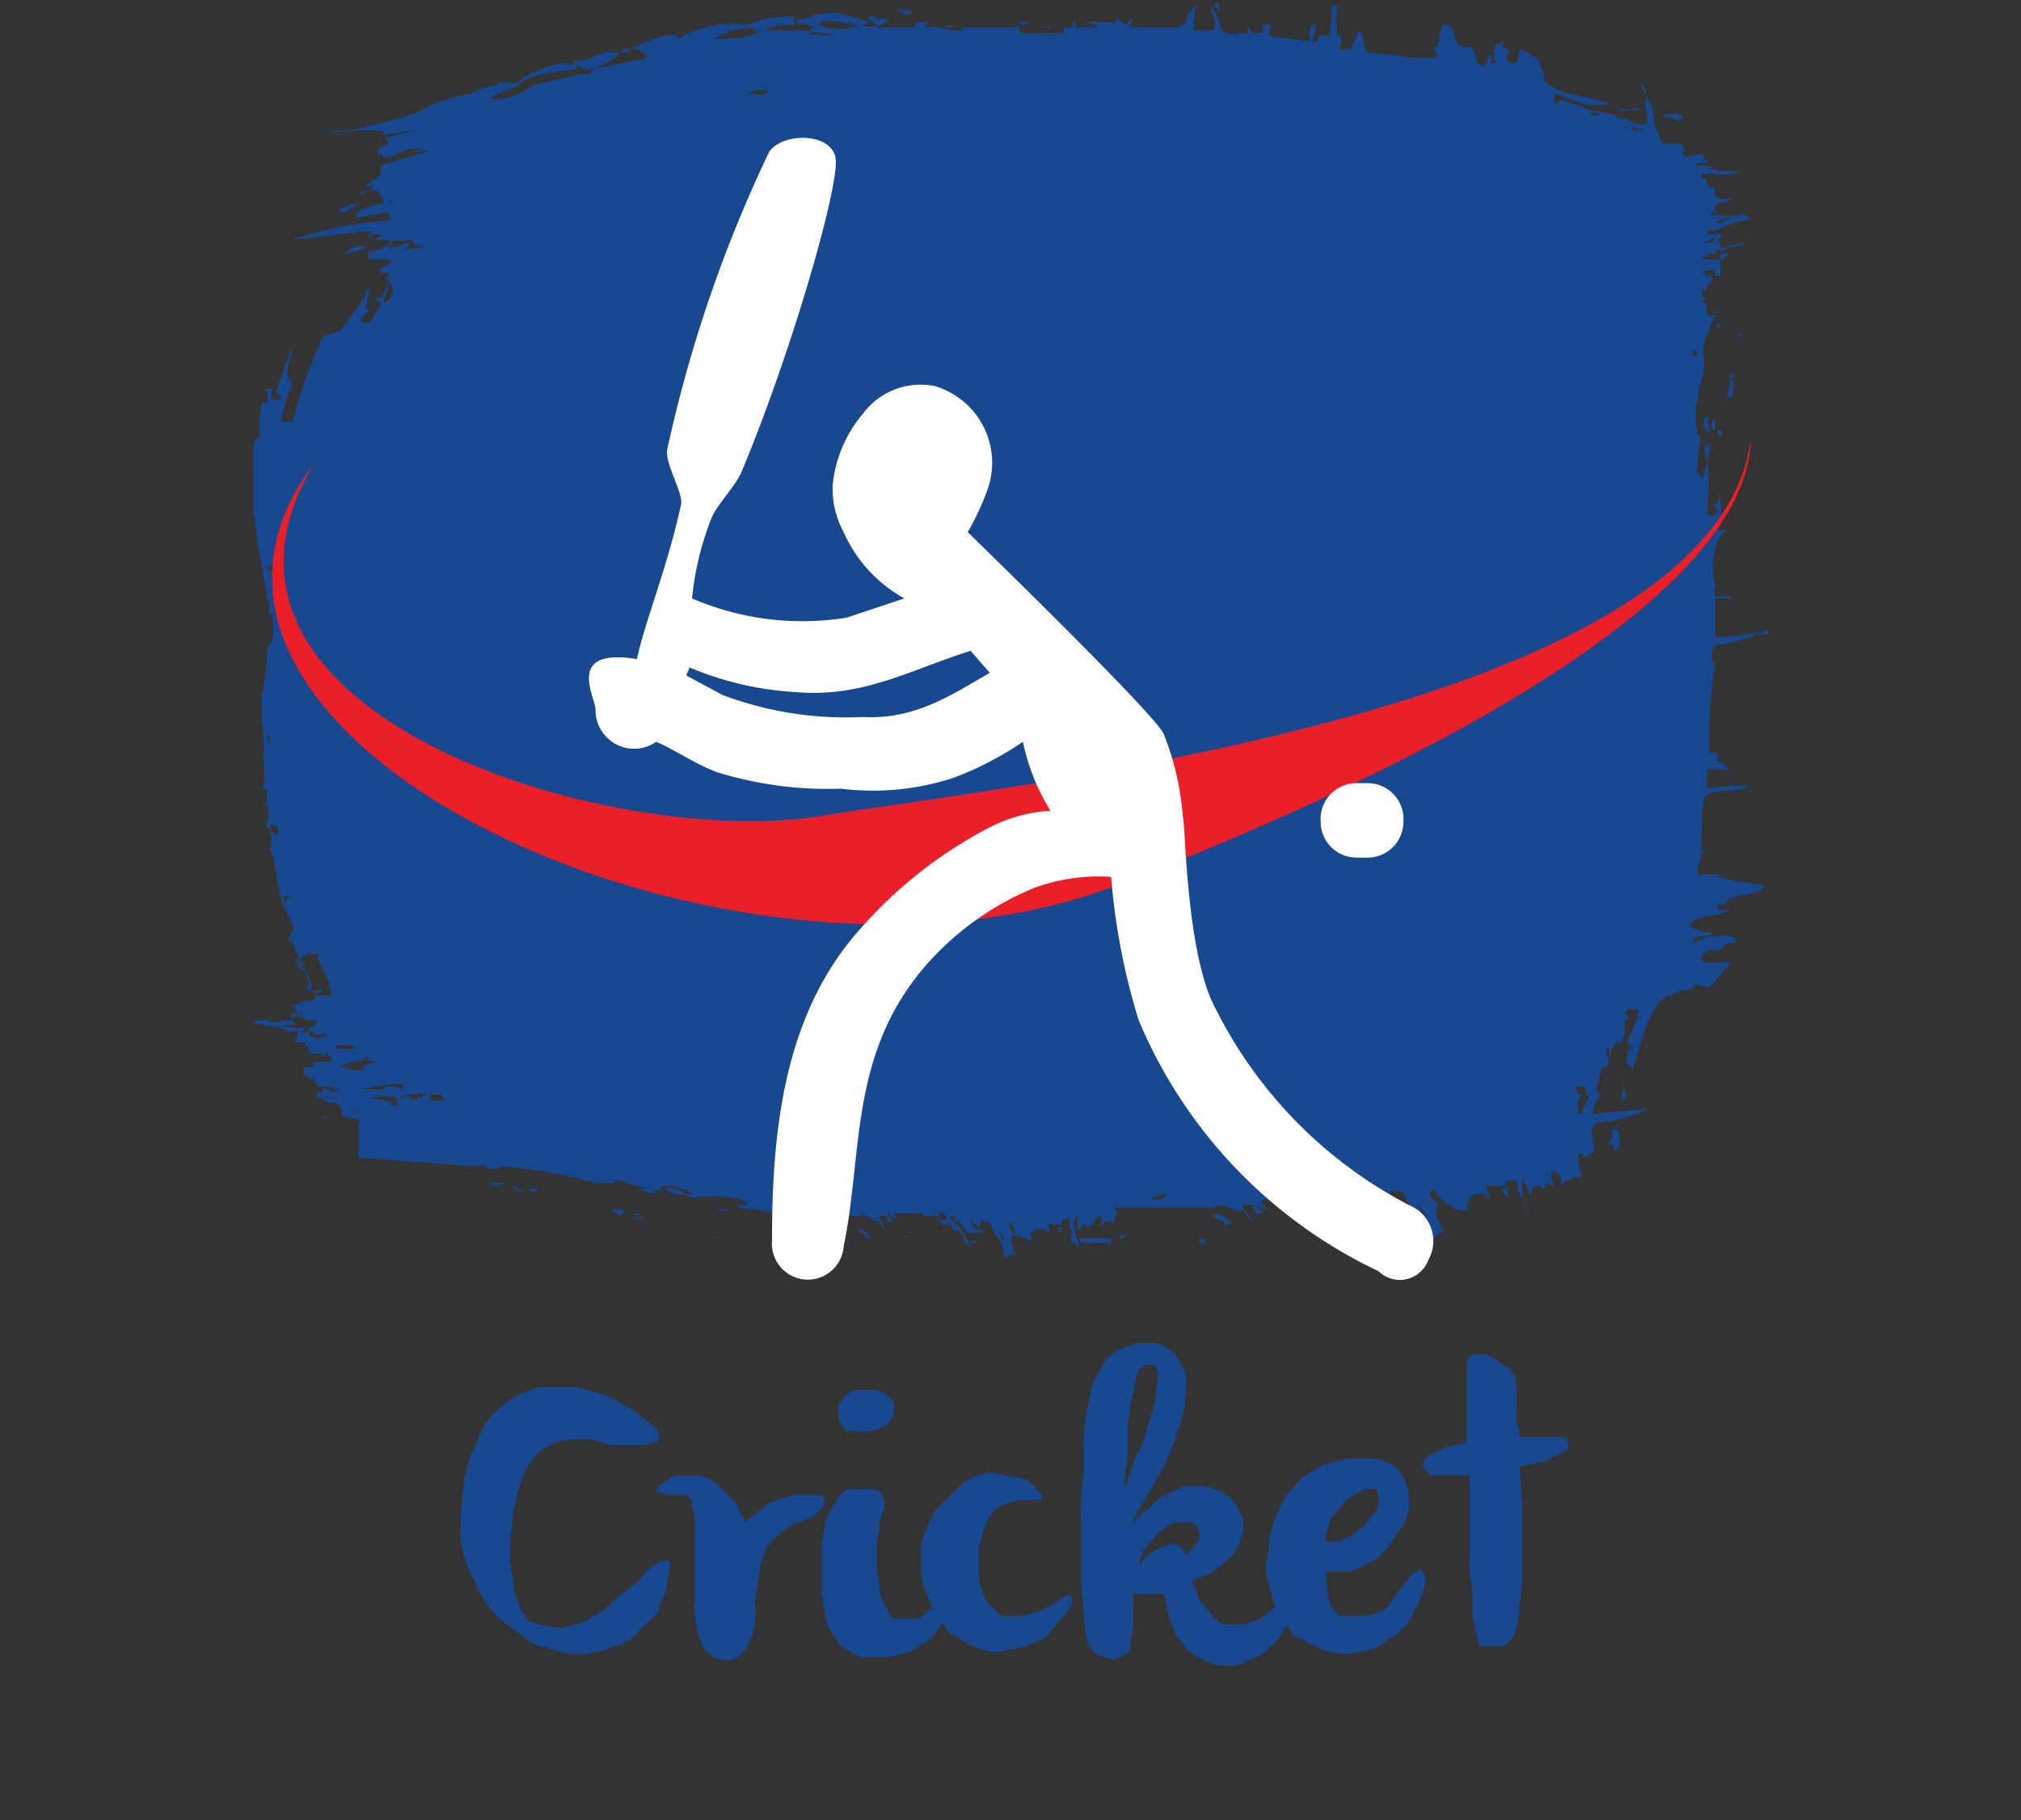
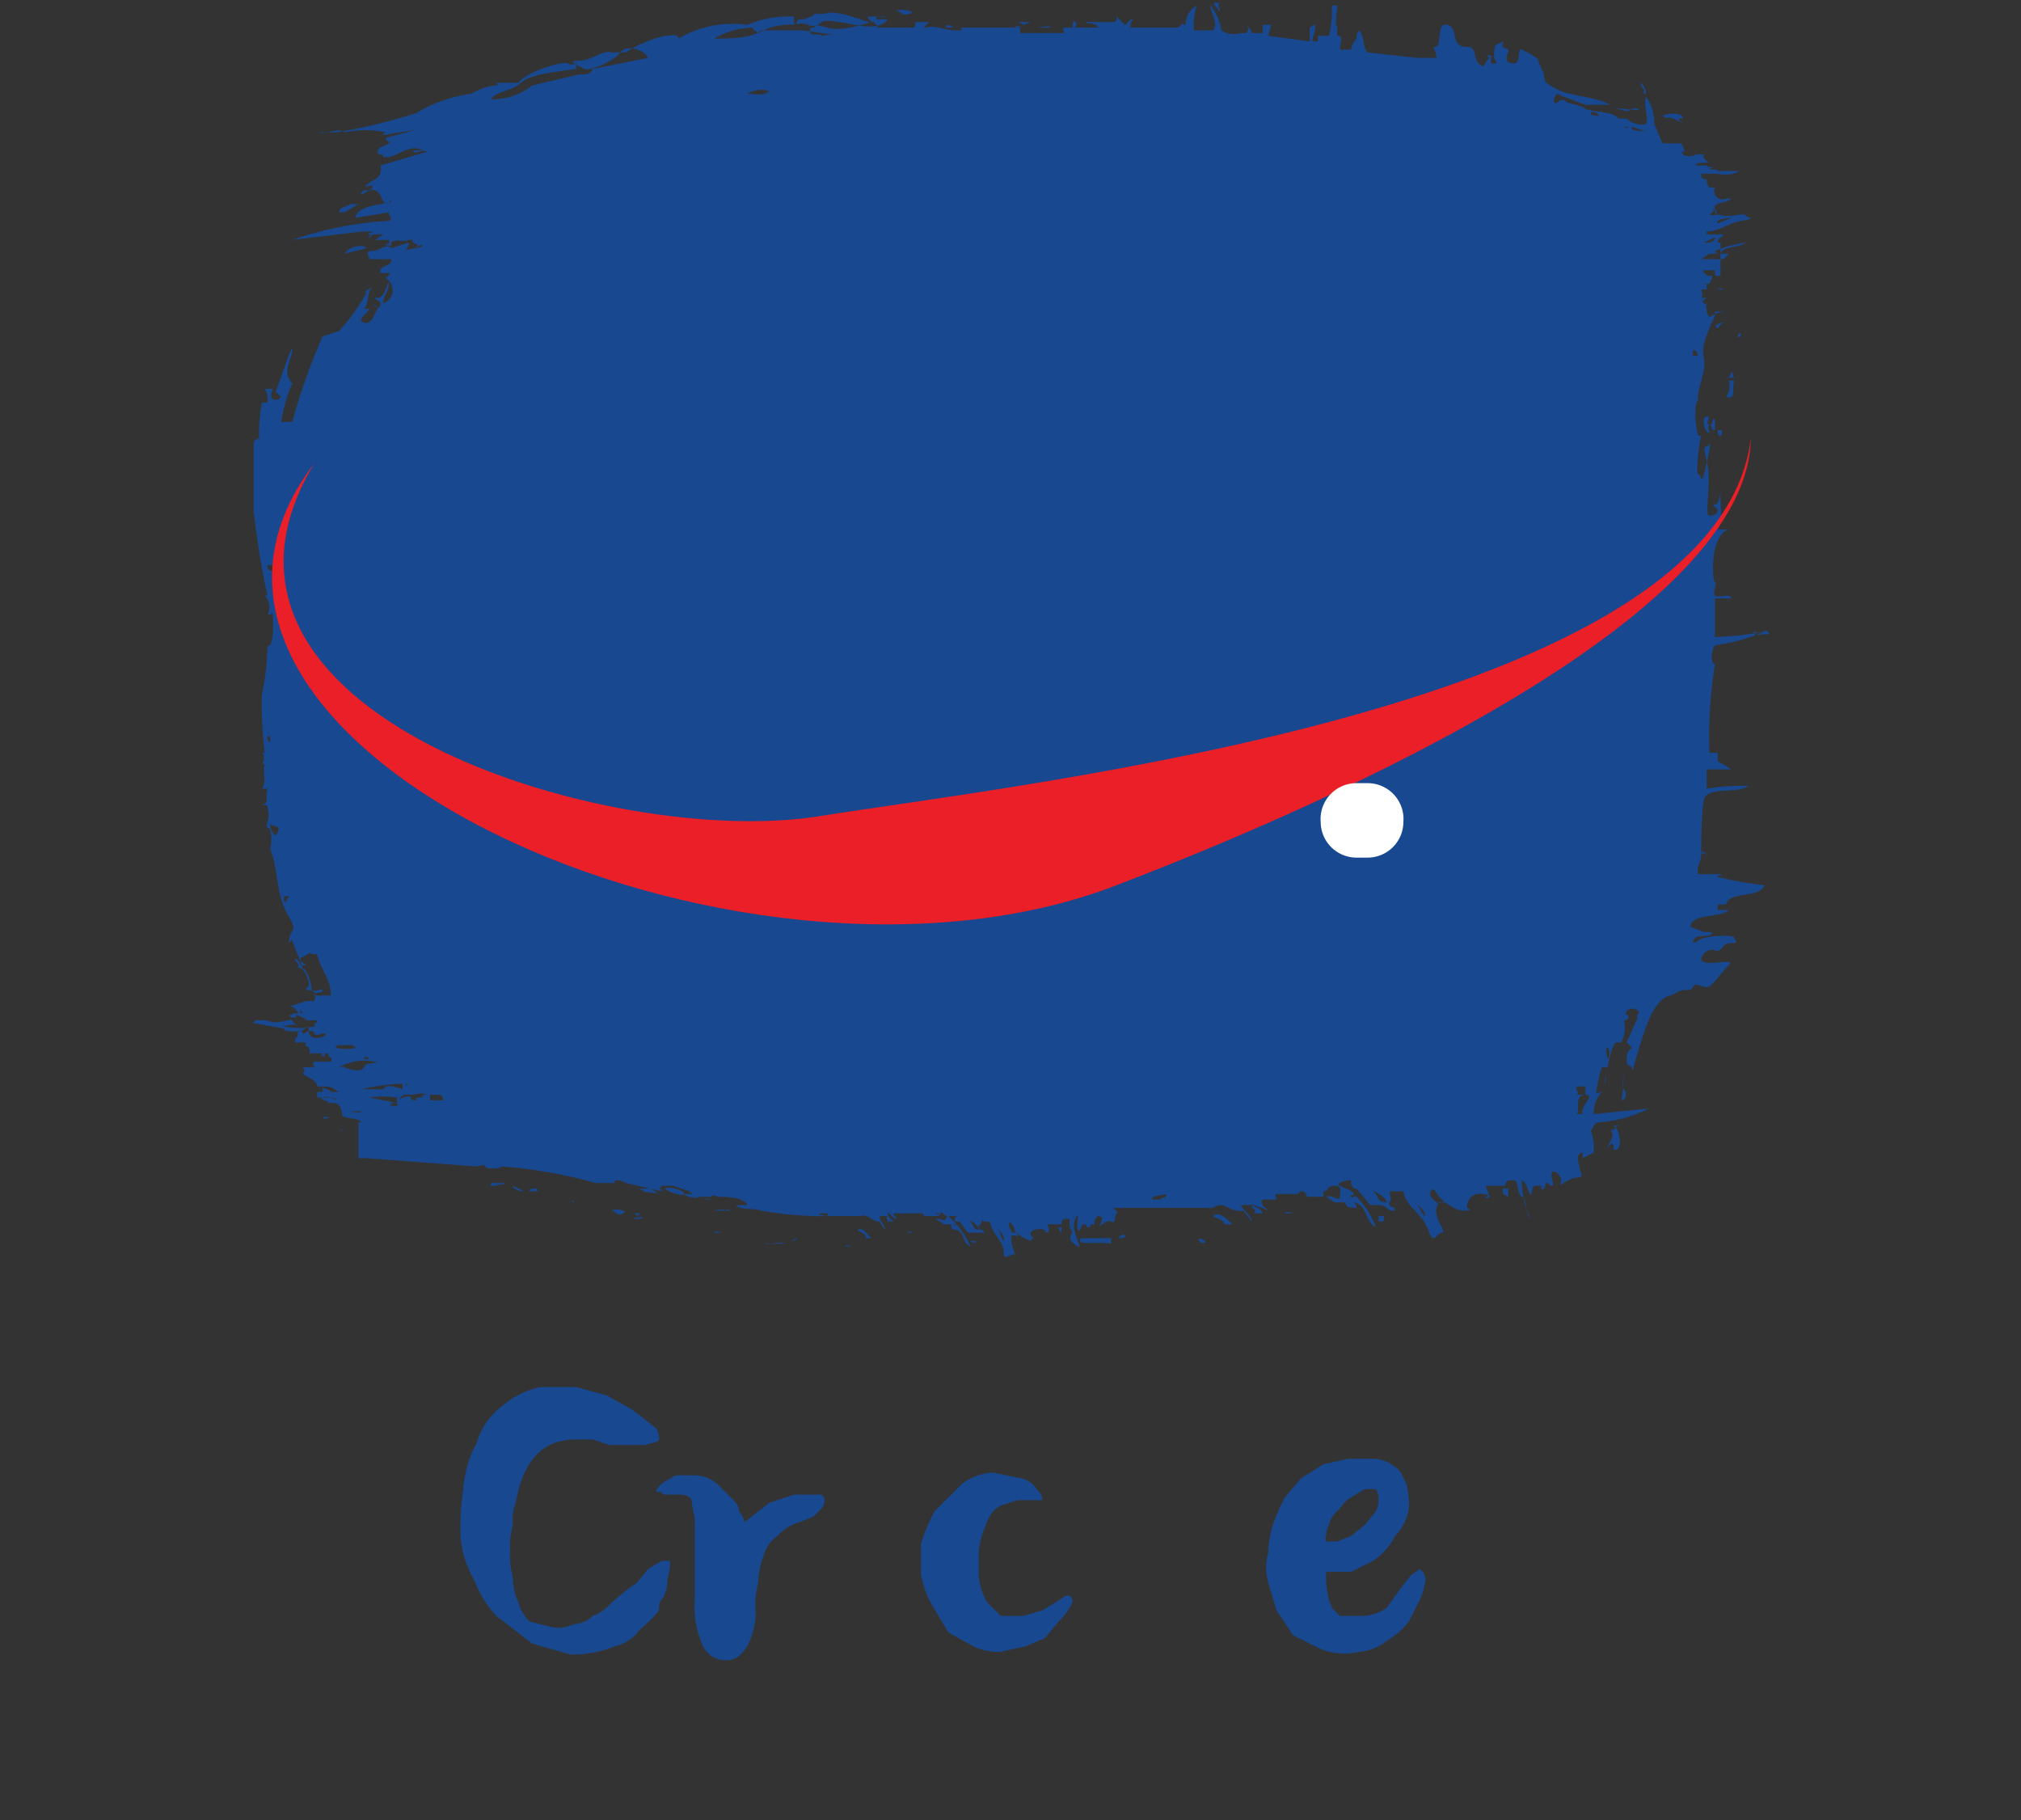
<svg xmlns="http://www.w3.org/2000/svg" id="Layer_1" data-name="Layer 1" viewBox="0 0 73.3 66">
  <rect x="0" y="0" width="73.3" height="66" fill="#333333" stroke="none" />
  <defs>
    <style>.cls-1,.cls-4{fill:#184890;}.cls-1,.cls-2{fill-rule:evenodd;}.cls-2{fill:#ea1f27;}.cls-3{fill:#fff;}</style>
  </defs>
  <path class="cls-1" d="M42.3,43.3c0,.2-.2.1-.2.2h-.3c-.1-.1.1,0,0-.1Zm9.4.8c-.2-.1-.2-.4-.4-.5S51.7,43.8,51.7,44.1Zm-1.4-.5c-.4,0-.3-.3-.5-.4S50.2,43.3,50.3,43.6Zm7.1-3.2h-.2c.1-.2-.1-.7.3-.7S57.3,40.1,57.4,40.4Zm.1-1v.3h-.3c.1-.2-.1-.1,0-.3Zm.8-1c0-.1-.1-.4,0-.4S58.4,38.4,58.3,38.4ZM9.9,20.5v.2c-.2,0-.2-.1-.2-.2Zm53.7,2.4c0,.2.2.1.4.1s.2,0,.1-.1S63.9,23,63.6,22.9ZM60,40h0l.7-.2Zm-1.6,1c.2.1,0,.4-.1.6s.1-.2.2-.1-.1.2.1.2.2-.6,0-.8.1,0,.1-.1S58.6,41,58.4,41ZM13.3,6h0ZM27.9,3.3c-.2.2-.5.1-.8.1A1,1,0,0,1,27.9,3.3ZM62,15.7c0-.1-.1-.2,0-.3s0,.2.2.2v-.4c-.2,0,0,.2-.2.2s.1-.3-.1-.3S61.8,15.7,62,15.7ZM58.8,39.9c.2,0,.2-.3.1-.4s0-.4,0-.7S58.9,39.5,58.8,39.9Zm-4.3,3.2c0,.2,0,.2.2.3v-.3Zm-4.3,1H50v.2C50.2,44.3,50.2,44.3,50.2,44.1ZM46.6,44h.3C46.9,44,46.6,43.9,46.6,44Zm-1.4.2h0ZM44,44.1c.1.1.4.1.4.3h.3C44.5,44.2,44.2,43.9,44,44.1Zm-.5.9c0,.1.3.1.2,0S43.4,44.9,43.5,45Zm-3-.1h0c.1,0,.4,0,.3-.1S40.6,44.9,40.5,44.9Zm-.2.2v-.2H39.2C39,45.2,39.8,45,40.3,45.1ZM34.3,1h.3S34.3.8,34.3,1ZM32.5.4c.2,0,.2.2.5.1S32.6.3,32.5.4ZM29.2.7H29c-.1,0-.1.2-.2.2s.3-.1.5,0,.4,0,.5-.1.7,0,1.2.1,1,.1,1.2-.2h-.4c-.1-.2.3,0,.3-.1h-.6c-.1.1.1.1.1.2S30.4.3,29.9.5h-.4C29.6.6,29.3.6,29.2.7ZM12.5,9.2l.8-.2C13.1,8.8,12.6,9,12.5,9.2ZM12.8,8h0Zm.2-.6h-.3c-.1.1-.4.1-.4.3h.2Zm7.6,36.1h0c.2,0,.1.1.2.1S20.7,43.5,20.6,43.5Zm-9.5-6.9a.1.1,0,0,1-.2,0c-.1.1.1,0,0,.1S11.1,36.7,11.1,36.6ZM30,44c.1.1-.1.1-.1.1s-.1-.1-.2,0,.1,0,0-.1Zm6.4,1c-.1-.1-.1-.3-.2-.4S36.5,44.8,36.4,45Zm-.9-.4c-.2,0-.2-.2-.3-.3S35.5,44.4,35.5,44.6ZM23.6,43.1l.3.2c-.3-.1-.5,0-.7-.2h.4ZM22.4,43Zm.3-.1h-.4c0-.1,0-.1.1-.1S22.5,42.8,22.7,42.9Zm-.8,0h-.3Zm-9.5-2a.1.1,0,0,1-.1.1h.1Zm-.7-.4h.2c0,.1-.1,0-.1.1Zm.9-.2h.5C13.1,40.4,12.8,40.3,12.6,40.3Zm1.8-.2h-.3a.1.1,0,0,0,.1-.1C14.3,40,14.5,40,14.4,40.1Zm-1-.3h0a3.4,3.4,0,0,1,1,0v.2Zm1.7.1c-.1,0-.2,0-.2-.1s-.4,0-.4.1a.2.2,0,0,1,.2-.2h.2c.2,0,.3-.1.6,0h0c-.1,0-.2,0-.2.1h-.2Zm1,0h-.5v-.2h.4Zm.6-.1h0Zm-2.8-.3h-.8a7.7,7.7,0,0,1,1.5-.2v.2C14.3,39.4,14,39.3,13.9,39.5Zm.8-.2h.1s0,.1-.1,0Zm-1-.8c-.2.1-.4,0-.5.2s-.5.1-.7,0,0,.1-.1,0h-.1a1.9,1.9,0,0,1,1.3-.2Zm-.5-.1h.2C13.3,38.3,13.2,38.3,13.2,38.4Zm-.3-.4a1.6,1.6,0,0,1-.7,0h0c-.1-.1.1,0,0-.1h.5A.2.2,0,0,1,12.9,38Zm-1.6-3.4h.2c.1.5.5.9.5,1.5h-.6c0-.1.1-.1.2-.1h-.2c.2,0,.3,0,.3-.1s-.2.1-.4,0a1.3,1.3,0,0,0-.3-.8s0,.1-.1,0h-.1c.1-.2-.1-.2-.1-.3s.2.1.2.2h.2c-.1-.1-.2-.1-.2-.2a.1.1,0,0,1,.1-.1Q11.3,34.5,11.3,34.6Zm-.8-2.1c-.1.1-.1.1-.1.2h-.1v-.2ZM10.1,30a.4.4,0,0,1-.1.3.5.5,0,0,1-.2-.4Zm-.2-1.2v0Zm-.1-2.1v.2c-.1,0-.1-.1-.1-.2ZM38.4,44.5c0,.1,0,.1.1.2v-.2Zm-3,.5h-.2C35.3,45.1,35.4,45.1,35.4,45Zm-2.5-.3h.2C33.1,44.7,33,44.6,32.9,44.7Zm-1,.1h0Zm-.8-.2c.1.1.3.1.3.3h.2C31.4,44.7,31.3,44.5,31.1,44.6Zm-.4.6h.2S30.6,45.1,30.7,45.2Zm-2-.2h-.1c.1,0,.3,0,.3-.1Zm-.2.1h-.7C27.6,45.2,28.2,45,28.5,45.1Zm-2.3-.4c-.1,0-.3-.1-.3,0h.3Zm.1-.8c.1-.1.1,0,.3,0h-.7C25.9,43.9,26.2,43.8,26.3,43.9Zm-2,.5h0ZM23.2,44H23C23.1,44.1,23.2,44.1,23.2,44Zm.1.1c-.1.1-.3,0-.3.1h.1C23.2,44.2,23.3,44.2,23.3,44.1Zm-1.1-.2c.2.1.2.2.4.1S22.3,43.8,22.2,43.9Zm-2.7-.8c-.2,0-.3,0-.3.1h.4C19.6,43.2,19.4,43.2,19.5,43.1Zm-.9-.1c0,.1.2.2.4.2Zm-.8,0H18c.1-.1.3,0,.3-.1h-.5ZM44.2.4c.1,0,0-.1,0-.2s.1-.1-.1-.1S44.2.3,44.2.4Zm15.4,3h.1a.5.5,0,0,0-.2-.4C59.5,3.2,59.7,3.2,59.6,3.4Zm.8.9c.1-.1.3,0,.5.1s-.1-.1,0-.1.2,0,.1-.1-.5-.1-.7,0h0C60.2,4.2,60.4,4.2,60.4,4.3ZM33.7,1.1h0ZM42.9,1h0ZM61.5,14.8a.4.4,0,0,1,.1-.3c-.1-.3.3-1,.2-1.5s.1-.8.2-1.1.2-.3.2-.6h.4a1.1,1.1,0,0,0-.6.2.4.4,0,0,1-.1-.3h0c-.1-.2.1-.2.2-.3s-.2.2-.3.1,0-.1.1-.2h-.2c.1-.2,0-.2,0-.3h.2v-.2c-.1,0-.2.1-.1,0H62c0-.1.1-.1.1-.3h-.2c0-.1-.2-.1-.1-.2h.4v.2h.2V9.4c.2,0,.2-.1.3-.2h-.3c.1-.3.7-.2.9-.4a4.5,4.5,0,0,0-1.1.3c0,.1.2.1.1.1H62l-.3.2h.7V8.8h-.1c0-.2.2-.2.2-.3h-.6V8.4h-.1c.6,0,.8-.3,1.4-.4s.1-.1.1-.2-.5.1-.9,0,0-.1-.2-.2.1.1.1.2H62l.2-.2c-.1-.3.4-.2.6-.4h-.2a.3.3,0,0,1-.4-.4H62a.4.4,0,0,1-.1-.3c-.2,0-.2-.1-.2-.2h.6a1.1,1.1,0,0,0,.8-.1h-.8c0-.1-.3,0-.3-.1h.1c0-.1-.2,0-.2-.1h-.4c0-.1.2-.1.4-.1s-.2-.1-.1-.3h-.3c-.1.1-.5.1-.5-.1h.1c0-.1-.1-.2-.1-.3h-.7L60,4.5a1.7,1.7,0,0,0-.3-1c-.1.4.1.7,0,1a.8.8,0,0,1-.7-.2h-.3c-.2-.3-1-.2-1.3-.4h.1l-.7-.2c0-.1-.2-.1-.3,0s-.2,0-.1-.2.2,0,.3,0l.8.3h.9c-.5-.3-1.5-.3-2-.6s-.3-.2-.4-.4a.4.4,0,0,0-.1-.3c0-.1-.1-.2-.1-.3s-.4-.3-.6-.4,0,.5-.3.5-.3-.2-.2-.4-.3-.1-.2-.3-.1,0-.2,0-.2.5,0,.7h-.2c-.1,0,.1-.3-.1-.3s.1.1,0,.1l-.2.3c-.4-.1-.2-.6-.5-.7h-.2c-.5-.1-.2-.7-.6-.8s-.2.6-.4.8H52c0,.1.1.2.1.4h-.7l-1.8-.2c-.2-.2-.1-.6-.3-.8a.4.4,0,0,0-.1.3.8.8,0,0,0-.2.4h-.4c0-.2.1-.4,0-.5h-.1V1c-.1-.2,0-.6,0-.8h-.2a3.7,3.7,0,0,1-.1,1.1h-.4v.2h-.2c0-.2.1-.3.1-.5s0-.1-.2,0v.5L46,1.3c0-.1.1-.3.1-.4h-.3v.3h-.4c0-.1-.1-.2-.2-.3a.2.2,0,0,1,0,.3H45a.8.8,0,0,1-.7-.1,1.8,1.8,0,0,0-.4-.9c0,.3.3.6.1.9h-.7a2.8,2.8,0,0,1,.1-.9.8.8,0,0,0-.4.7h0c-.2,0-.1-.1-.1-.1s-.1.2-.2.2H41a.4.4,0,0,1,.1-.3c-.2,0-.2.2-.3.2L40.5.6c0,.1,0,.2-.1.2h-1c0,.1.2,0,.3.1h.1c-.1.1.2.1.1.1H39c0-.1.1-.1,0-.2s-.1.1-.1.2h-.8c0-.1-.4,0-.5,0h1c-.1.1,0,.1,0,.2H37V1H34.8a.1.1,0,0,1,.1.1h-.3c-.3,0-.7-.2-1-.1h-.1l.2-.2h-.5c0,.1,0,.2-.1.2H31.8c.1-.1-.1-.1-.1-.2s-1,.4-1.7.2-.3,0-.5,0-.1.1-.1.2.4,0,.4.1a1.6,1.6,0,0,1,.7,0h0l-1.4-.2H27.6c-.3.3-1.2.3-1.7.3A2.9,2.9,0,0,1,27.3,1c0,.1.1.1.2.2A2.3,2.3,0,0,1,28.8.9V.6a4,4,0,0,0-1.7.3,3.9,3.9,0,0,0-2.5.5c0-.2-.3-.1-.5-.1a4.5,4.5,0,0,0-1.4.6h-.5c-.4-.1-.7.3-1.2.3s0,.2.2.3,1.1-.3,1.3-.6.9-.1,1,.2l-2,.4c-.1.2-.2.2-.5.2l-1.7.4a2.3,2.3,0,0,1-1.5.5c.2-.3.8-.3,1.1-.6s1.3-.4,2-.5V2.3c-.1,0-.1.1-.3,0s-1.5.3-1.8.7H18s.1.1,0,.1a1.9,1.9,0,0,0-.9.3,5.2,5.2,0,0,0-2,.7,20.6,20.6,0,0,1-2.9.7h-.7c.4.1.7-.2,1,0A3.6,3.6,0,0,1,14,4.8a.1.1,0,0,0-.1.1l1.2-.2L14,5c0,.2.2.1.1.2s-.4.1-.4.3.2,0,.2.2h.2c.4-.1.7-.4,1.1-.3s-.3,0-.2.1.3-.1.5,0l-1.7.5c.1.5-.3.5-.5.7s.3-.1.2.1-.3,0-.4.2.3-.2.5-.1.2.2.3.4.3-.1.3,0-1.3.1-1.3.6l1.2-.2c0,.2.2.2,0,.3h.2a12.8,12.8,0,0,0-3.7.7l2.5-.3h.4c0,.1-.2,0-.1.1s.1.1,0,.1.1-.1.2-.1h.3l-.3.2h.5c.1.2-.1.1-.1.2h.2c-.1-.3.5-.1.6-.2h.3c-.1,0-.2,0-.1.1s.2,0,.1.2.1-.2.2-.1-.5.1-.6.2.2-.2.1-.3l-.6.2c-.2-.2-.4.1-.7.1s-.1.2-.1.3h.8c0,.3-.5.2-.4.5h.3c.1.1-.1.1-.1.2a.5.5,0,0,1-.1.9c0-.3.2-.4.2-.7s-.1.5-.4.5.1.1.1.2,0,.2-.2.1.2,0,.1.1-.2.6-.5.5.1-.3.2-.5h-.2c.2-.2.1-.6.3-.8l-.3.2h.1a7.1,7.1,0,0,1-1,1.4l-.6.2a22.4,22.4,0,0,0-1.1,3.1h-.4a5.7,5.7,0,0,1,.4-1.4c-.4-.4,0-.9,0-1.2s-.4,1-.6,1.5l.2.2c-.1,0,0,.1-.2.1s-.2-.2-.1-.4H9.6a.7.7,0,0,1,.1.5H9.5a5.7,5.7,0,0,0-.1,1.3.2.2,0,0,0-.2.2v2.4a28.7,28.7,0,0,0,.5,3.1H9.6a.6.6,0,0,1,.1.7c.1,0,.2-.1.2,0v.5a1.5,1.5,0,0,1-.1.6.1.1,0,0,0-.1.1,9.9,9.9,0,0,1-.2,1.7,14.1,14.1,0,0,0,.1,2.1H9.5a.3.3,0,0,1,0,.4h.1c-.1.3.1.6-.1.9h.2c-.1.3.1.5-.2.6h.2c0,.2.1.3,0,.6s.1.2.1.3a1.6,1.6,0,0,1,0,.7c.3.7.2,1.6.6,2.3s.2.5.1.9.1,0,.1.1.3.7.4,1.1a.8.8,0,0,1,.2.5h0c0,.1-.1.1-.1.2h0c.3,0,.4.1.3.4h-.3l-.6.2c.2,0,.2.1.3.2s-.2,0-.2.1h-.1c0,.1.1.1.2.1s0-.1,0-.1.4.1.4.2h.4c0,.1-.1.1-.1.2h.1a2.8,2.8,0,0,1-1.3,0h.1c.2,0,.3-.1.5,0s-.2-.1-.2-.2-.6.2-.9,0H9.3a.1.1,0,0,0-.1.1l1.1.2c0,.1.2.1.3.1h.3a.1.1,0,0,1,.1.1c.1-.1.4-.2.4,0h0c.2.1.3-.1.4,0s-.6.3-.6-.1-.2.1-.4,0v.2c-.1,0-.1.1-.1.2h.4c-.1.2.1.1.1.2s.1.1,0,.2h.5c-.1.1,0,.1.1.1s-.1,0,0-.1h.1c0,.2.2.1.1.3h-.6c-.1.1,0,.1,0,.2H11c0,.1.1.1,0,.2s.5.2.5.5h.2c.4,0,.4.1.6.2H12c0-.1-.3-.1-.3-.2s0,.1,0,.2h-.2v.2H12c.2,0,.2.1.2.1s-.3-.2-.5-.1.3.1.2.2h.2c.2,0,.3.2.3.4s.6.1.7.3H13V42h.3l4,.3s.3-.1.3,0,.5.1.6,0a17.2,17.2,0,0,1,3.4.6h1.1l1.3.3a.1.1,0,0,1,.1-.1c.1.1.6.3.7.2s-.5-.3-.7-.2-.2,0-.1-.1h.4l.6.2c0,.1.1,0,.1.1h-.3c.2.2.7.1,1,.2h-.2c0-.1-.3,0-.3-.1h.5c0-.1.2,0,.3,0s.9,0,1,.3h-.4c.1.2.7.1.9.2a12.5,12.5,0,0,0,2.1.2h1.5c.3-.1.4.2.7.2l.2.3c0-.2-.2-.3-.2-.5h.3c-.1.1,0,.1,0,.2h.2c-.1-.1-.2-.2-.2-.3s.2.2.3.2-.1-.1-.1-.2h1c.1,0,.1,0,.1.1h.4c.1,0,.2,0,.2-.1h-.2c.2.1.2-.1.3,0s.2.1.1.2-.1,0-.3,0,.2.1.2.2h.3c0,.2.1.2.2.2h0c.3.1.2.5.5.6a3.5,3.5,0,0,0-.5-.8s-.1.1-.1,0h.1l-.3-.3h.3c-.1.1-.1.2,0,.2s0,0,.1,0l.3.4h.6c0-.1-.2-.1-.2-.2s.1-.1.1-.2.1,0,.1,0h.2c.1.5.5.7.5,1.1s.3,0,.4.1-.2-.4-.1-.7h0c.1,0,.2,0,.2.1v-.2h-.2c0-.1-.1-.1-.1-.3s.2.1.2.2.3.3.6.4a.1.1,0,0,1,.1-.1c-.3-.2,0-.4.4-.3a.1.1,0,0,0,.1.1c.1-.1,0-.2,0-.3h.5c0-.2.1-.2.3-.2a.7.7,0,0,0,.1.5c-.2.2,0,.4.2.5s-.3-.6-.1-1,0,.3.1.4.1-.2.2-.2h.1c0,.1,0,.1.1.1s0-.1.1-.1h.1a.4.4,0,0,1,.1-.3c.2,0,.2.1.1.3s.2-.2.4-.1.1-.2.2-.3-.1-.1-.1-.2H44c.4-.3.6.2,1.1.1l.3.4c0-.2-.3-.4-.4-.6h.4c0,.2.2.1.1.3h.3c-.1-.2-.2-.2-.4-.3s.4.1.6.2-.4-.2-.2-.4h.5c0-.1-.1-.2,0-.2s.2,0,.6,0h.2a.1.1,0,0,1,.1-.1.2.2,0,0,1,.2.2H48v-.2c.2,0,.1-.2.4-.2s.2.2.2.4-.3-.1-.5,0l.3.2h.4c0,.2.2.2.4.2a.3.3,0,0,0-.1-.2c.5.1.4.7.8.9a3,3,0,0,0-.7-1.1c-.1-.1-.1.1-.2,0s.1,0,.1-.1-.3-.2-.5-.3.2-.2.4-.2a.4.4,0,0,0,.1.3h.1l.5.6H50c.3,0,.3.2.5.2s0-.1.1-.1-.3,0-.2-.2,0-.2,0-.4h.5c.1.6.7.8.9,1.4s.3.1.5.1-.3-.5-.2-.9.3-.1.3-.2-.2.1-.3,0-.3-.2-.2-.4.2.1.3.2.5.5.9.5.1-.1.1-.1,0-.6.6-.5-.1.2.1.1,0-.2,0-.4h.7c0-.2.1-.2.3-.2s.1.5.3.6.1.6.3.8a3.2,3.2,0,0,1-.3-1.4c.2.1.2.4.3.5s0-.3.2-.3h.2c0,.1,0,.2.1.1s0-.2.1-.2.1.1.2.1-.1-.4,0-.5.4.2.3.4.3-.2.6-.2.1-.2.1-.3-.2-.6.1-.6v.2l.4-.2a1.9,1.9,0,0,0-.1-.8c.1-.1.1-.3.3-.3a4.8,4.8,0,0,0,1.8-.5l-2,.2a1.1,1.1,0,0,1,.3-.8c-.1,0-.2.1-.2,0s.1-.6.2-.9h.2c0,.3-.1.3-.1.6s.1-1.1.4-1.5h.2a1.1,1.1,0,0,0,.1-.8c.2,0,.2-.2.1-.2s0-.3.3-.2,0,.2.1.3l-.4.9.2.2c-.2.1-.2.3-.2.5s.2.1.2.3.4-1.6.8-2.2.5-.4.8-.6.5,0,.6-.2.3,0,.5,0,.5-.5.8-.8-.9.1-1-.2a.4.4,0,0,1,.6-.3c.2-.1.2-.3.5-.3s.1-.1.1-.2-1-.1-1.3.1-.2,0-.1-.1.6,0,.6-.2h-.3l-.5-.2c.1-.5,1.1-.3,1.4-.6h-.4v-.2h.3c.1-.5,1.2-.2,1.4-.7a12.2,12.2,0,0,1-1.7-.3c0-.1.2,0,.1-.1h-.8c-.1-.3.1-.4.1-.7s.3.1.2,0-.2,0-.2-.1,0-1.4.1-1.9,1.3-.2,1.6-.5a7.6,7.6,0,0,0-1.5.1v-.7h.9l-.5-.3v-.3H62a16.2,16.2,0,0,1,.2-3.2c-.2-.1-.1-.6,0-.7a6.5,6.5,0,0,0,1.8-.5,11,11,0,0,1-1.8.2V21.7h.6c0-.2-.5,0-.6-.1s.1-.5,0-.5-.2-1.7.5-1.9h-.4c.2-.3.1-.8.1-1.2s0,.3-.2.3.1.1.1.2-.1.2-.3.2.1-1.3-.1-2,0-.4.1-.6-.1.7-.2,1.1-.1,0-.2,0,0-1,.1-1.4h-.1A2.8,2.8,0,0,1,61.5,14.8Zm-.1-2.1c.2,0,.1.1.2.2h-.2Zm1.4-4.8-.5.2C62.2,8,62.5,7.9,62.8,7.9Zm-.6.7c0,.2-.2.2-.4.2ZM59.8,4.8h0c-.2-.1-.7,0-.6-.2Zm-.9-.2h.2c-.1,0-.1.1-.2,0ZM58,4.2c-.1,0-.3,0-.3-.1S58,4.1,58,4.2ZM37.4.8H37c-.1.1.1,0,.1.1s-.3,0-.3.1S37.3.8,37.4.8ZM59.4,4c.1-.1-.2-.1-.3,0s-.4-.1-.7-.1Zm2.7,2.4h0Zm.6,2.3h.1C62.9,8.7,62.8,8.7,62.7,8.7Zm-.3,1.8h.1C62.4,10.4,62.2,10.5,62.4,10.5Zm.1.8h0Zm-.2.6c.1-.1.1-.2.3-.2h-.1C62.4,11.7,62.1,11.8,62.3,11.9Zm.8.3s.1-.1,0-.1S63,12.3,63.1,12.2Zm-.4,1.5h.2c-.1-.1,0-.2-.1-.2Zm.2.1h-.2a.7.7,0,0,1-.1.6C63,14.5,62.8,14.1,62.9,13.8Zm-.6,1.8c0,.1,0,.2.1.2s0-.2.1-.2Zm-50-7.5h0Z" />
  <path class="cls-2" d="M11.4,16.8c-5.5,9.1,10.8,14,18.3,12.8s32.6-3.9,33.8-13.7c-.1,6.9-17,13.9-23,16.2C26.8,37.4,3.7,26.9,11.4,16.8" />
-   <path class="cls-3" d="M23.1,23.9c.3-1.4,1.1-3.3,1.6-5.6.1-.4-.6-1.5-.5-2A49.3,49.3,0,0,1,27.9,5.5c.5-.7,2.2-.7,2.4.2s-1.6,7.1-3.4,11.4c-.2.5-.9,1.2-1.1,1.7a10.8,10.8,0,0,0-.7,2.9,10.1,10.1,0,0,0,5.6.7l2.1-.7a5.1,5.1,0,0,1-2.2-2.4,3.3,3.3,0,0,1-.4-1.7A4.7,4.7,0,0,1,31.3,15a2.6,2.6,0,0,1,2.6-1,2.9,2.9,0,0,1,1.9,3.8,10.1,10.1,0,0,1-.7,1.5s6.7,6.5,7.1,7.3a10.1,10.1,0,0,1,.7,3c.1.2.1,5,1.2,7a16.2,16.2,0,0,0,7.2,7.2,1.4,1.4,0,0,1,.5,1.9h0a1.1,1.1,0,0,1-1.8.4A17.6,17.6,0,0,1,41.3,37a23.9,23.9,0,0,1-1-5.2,6.8,6.8,0,0,0-2.8.4,10.6,10.6,0,0,0-4,2.9c-2.7,3.2-2.2,6.7-2.9,10.1A1.3,1.3,0,0,1,28,45c0-3.9.4-8.1,3.1-11.2A16.1,16.1,0,0,1,35.9,30a5.5,5.5,0,0,1,2.2-.6,7.7,7.7,0,0,1-1-2.5,11.9,11.9,0,0,1-2.5,1.3,9.4,9.4,0,0,1-4.1.4A13.6,13.6,0,0,1,26,28c-.8-.3-1.5-.8-2.2-1.1a1.4,1.4,0,0,1-2.2-1.2c-.1-.6-1-2.2,1.5-1.8m3.1,1.3a12.7,12.7,0,0,0,5.1.8c1.9.1,3.2-.8,4.6-1.6l-.7-.8c-2.2.7-3.9,1.7-6.3,1.5a11.6,11.6,0,0,1-3.9-.9c0,.1-.1.2-.1.3Z" />
  <path class="cls-3" d="M49.6,28.4h-.4a1.3,1.3,0,0,0-1.3,1.4,1.3,1.3,0,0,0,1.3,1.3h.4a1.3,1.3,0,0,0,1.3-1.3,1.3,1.3,0,0,0-1.3-1.4" />
  <path class="cls-4" d="M24.3,56.8c0,.2-.1.4-.1.6s-.1.5-.2.6-.1.3-.1.4a4.6,4.6,0,0,1-.7.7,1.5,1.5,0,0,1-.9.6,4.1,4.1,0,0,1-1.6.3l-1.4-.4-1.3-1a4.1,4.1,0,0,1-.8-1.3,3.8,3.8,0,0,1-.5-1.6,10.3,10.3,0,0,1,.1-1.7,4.2,4.2,0,0,1,.5-1.7,2.5,2.5,0,0,1,.9-1.3,3.1,3.1,0,0,1,1.4-.7h1.3l1.1.3.9.5.4.3.5.4a.6.6,0,0,1,.1.4c0,.1-.2.1-.5.2H22.1l-.6-.2h-.6c-1.2,0-1.9.7-2.2,2.3a1.9,1.9,0,0,0-.1.8,2.8,2.8,0,0,0-.1.9,3.1,3.1,0,0,0,.1,1,2,2,0,0,0,.2.9,1.6,1.6,0,0,0,.4.7l.8.2a1.2,1.2,0,0,0,.8-.1,1.1,1.1,0,0,0,.7-.3,1.8,1.8,0,0,0,.7-.5l.6-.5.3-.2.4-.5.5-.3h.3Z" />
  <path class="cls-4" d="M24.7,54.2h-.5c-.1,0-.2,0-.2-.1h-.2c0-.1.1-.2.2-.3l.5-.3h.7a1.3,1.3,0,0,1,.8.3l.5.5c.2.2.3.3.3.5a.8.8,0,0,1,.2.4l.9-.7.9-.3h1c.1.1.1.1.1.2a.4.4,0,0,1-.1.3l-.3.3-.5.2a1.6,1.6,0,0,0-.8.5,1.2,1.2,0,0,0-.5.7,3,3,0,0,0-.2,1,2.8,2.8,0,0,0-.1.9,2.6,2.6,0,0,1-.3,1.4c-.2.3-.4.5-.7.5a.9.9,0,0,1-.9-.5,3.6,3.6,0,0,1-.3-1.8V55.2c0-.3-.1-.5-.1-.7S24.9,54.2,24.7,54.2Z" />
-   <path class="cls-4" d="M29.8,56.1c0-.3.1-.5.1-.7s.1-.4.2-.6l.3-.5.3-.3h.9a.5.5,0,0,1,.4.2.8.8,0,0,1,0,.7c-.1.1-.1.3-.1.6a1.9,1.9,0,0,0-.1.8V57a1.9,1.9,0,0,1,.1.8l.3.6q.1.3.3.3h.8a1.7,1.7,0,0,0,.6-.6l.3-.2h.2c.1,0,.1,0,.1.2a3.9,3.9,0,0,1-.2.6l-.5.7-.8.5-.8.2h-1l-.7-.4a5.6,5.6,0,0,1-.5-.8c-.1-.3-.1-.6-.2-1.1Zm.7-5.3a1,1,0,0,1,.5-.4h.7a.9.9,0,0,1,.6.3c.1.1.2.3.1.4a.6.6,0,0,1-.3.6,1.6,1.6,0,0,1-1,.2h-.4l-.2-.3c-.1-.1-.1-.2-.1-.4A.6.6,0,0,1,30.5,50.8Z" />
  <path class="cls-4" d="M37.8,54.4h-.9l-.6.2a1,1,0,0,0-.5.6,3.8,3.8,0,0,0-.3,1v1a2.4,2.4,0,0,0,.3.9l.5.5h.8l.7-.2.5-.3.3-.2c.2-.1.3,0,.3.2a2.3,2.3,0,0,1-.5.7l-.5.6-.7.3-.9.2a2,2,0,0,1-1-.2l-.9-.5-.6-1a3.6,3.6,0,0,1-.4-1.1V56a6.1,6.1,0,0,1,.5-1.2l1-1a2.1,2.1,0,0,1,1.1-.4l1,.2a.9.9,0,0,1,.6.4C37.8,54.2,37.8,54.3,37.8,54.4Z" />
-   <path class="cls-4" d="M41,55.3l.4-.4.7-.6.8-.4h.8a1.9,1.9,0,0,1,.9.4,1.9,1.9,0,0,1,.5.9,1.3,1.3,0,0,1-.1.6,1.6,1.6,0,0,1-.4.7l-.6.5-.7.3c-.1,0-.1.1,0,.2s.1.3.2.5l.4.5a1,1,0,0,0,.5.4h.7l.6-.2.5-.4c.1-.2.3-.3.4-.4s.2-.3.2-.4h.1a.2.2,0,0,1,.2.2c0,.2-.1.4-.1.6a1.6,1.6,0,0,1-.4.7,1.8,1.8,0,0,1-.5.7,1.8,1.8,0,0,1-.8.5,1.1,1.1,0,0,1-.8.2,1.5,1.5,0,0,1-1-.3,1,1,0,0,1-.6-.5,1.6,1.6,0,0,1-.4-.7c-.1-.2-.1-.4-.2-.6a.9.9,0,0,0-.1-.5H41.1v1c0,.3-.1.6-.1.8s0,.3-.2.4l-.4.2-.6-.2a.9.9,0,0,1-.4-.6c0-.2-.1-.5-.1-.9s-.1-.9-.1-1.4V55.2a9.1,9.1,0,0,1,.1-1.7V51.9c.1-.5.1-.8.2-1.1a2.1,2.1,0,0,1,.4-1.1,1.3,1.3,0,0,1,.6-.7l.7-.3h.7a1.3,1.3,0,0,1,.9.7,1.4,1.4,0,0,1,.2,1.1,3.9,3.9,0,0,1-.3,1.4,6.9,6.9,0,0,1-.5,1.3l-.7,1.2Zm-.2-1.4a.4.4,0,0,0,.1-.3l.3-.8a3,3,0,0,0,.4-1l.3-1c0-.4.1-.6.1-.9s-.1-.4-.3-.4-.2,0-.4.2a4.5,4.5,0,0,0-.2.8c-.1.3-.1.7-.2,1.1v1.1c0,.3-.1.6-.1.9Zm.5,2.9a1.7,1.7,0,0,1,.6-.6l.5-.2a.5.5,0,0,1,.6.4c.3-.3.5-.5.5-.7a.5.5,0,0,0-.3-.5h-.6l-.6.4-.5.6A1.4,1.4,0,0,0,41.3,56.8Z" />
  <path class="cls-4" d="M46.6,54.3l.6-.7.8-.5.9-.2h.9a1.3,1.3,0,0,1,.8.3c.2.1.3.4.4.6a2.8,2.8,0,0,1,.1.9,1.9,1.9,0,0,1-.5,1,2.4,2.4,0,0,1-.8.9l-.8.4h-.9a3.1,3.1,0,0,0,.1,1c0,.1.1.2.1.3l.3.3h.8a1.6,1.6,0,0,0,.9-.3l.5-.7.4-.5.3-.2a.5.5,0,0,1,.2.4,2.5,2.5,0,0,1-.2.7l-.4.8a2.7,2.7,0,0,1-.8.7,1.8,1.8,0,0,1-1,.4,2.3,2.3,0,0,1-1.4-.1l-1-.5-.6-.9L46,57.4a2,2,0,0,1,0-1.1,3.6,3.6,0,0,1,.2-1.1A7.9,7.9,0,0,1,46.6,54.3Zm1.5,1.6h.4l.5-.2.5-.4.4-.5a.8.8,0,0,0,.1-.4.6.6,0,0,0-.1-.4h-.4l-.5.3c-.2.1-.3.3-.5.5a.9.9,0,0,0-.3.5.8.8,0,0,0-.1.4A.2.2,0,0,0,48.1,55.9Z" />
-   <path class="cls-4" d="M53.2,49.4c.1-.2.2-.3.4-.3s.3,0,.5.1l.6.4a.9.9,0,0,1,.3.6v1.3a1.3,1.3,0,0,1,.1.6h1.5a.3.3,0,0,1,.3.3q0,.2-.3.3l-.6.3-.9.2a12.1,12.1,0,0,1,.1,1.9v1.7a6.6,6.6,0,0,1-.1,1.5,2.5,2.5,0,0,1-.2,1,.8.8,0,0,1-.4.4h-.8a.4.4,0,0,1-.1-.3c-.1-.2-.1-.5-.2-.7v-1a4.9,4.9,0,0,1-.1-1.2v-3H51.9l-.3-.3a.5.5,0,0,1,.2-.4l.6-.3.8-.2V49.4Z" />
</svg>